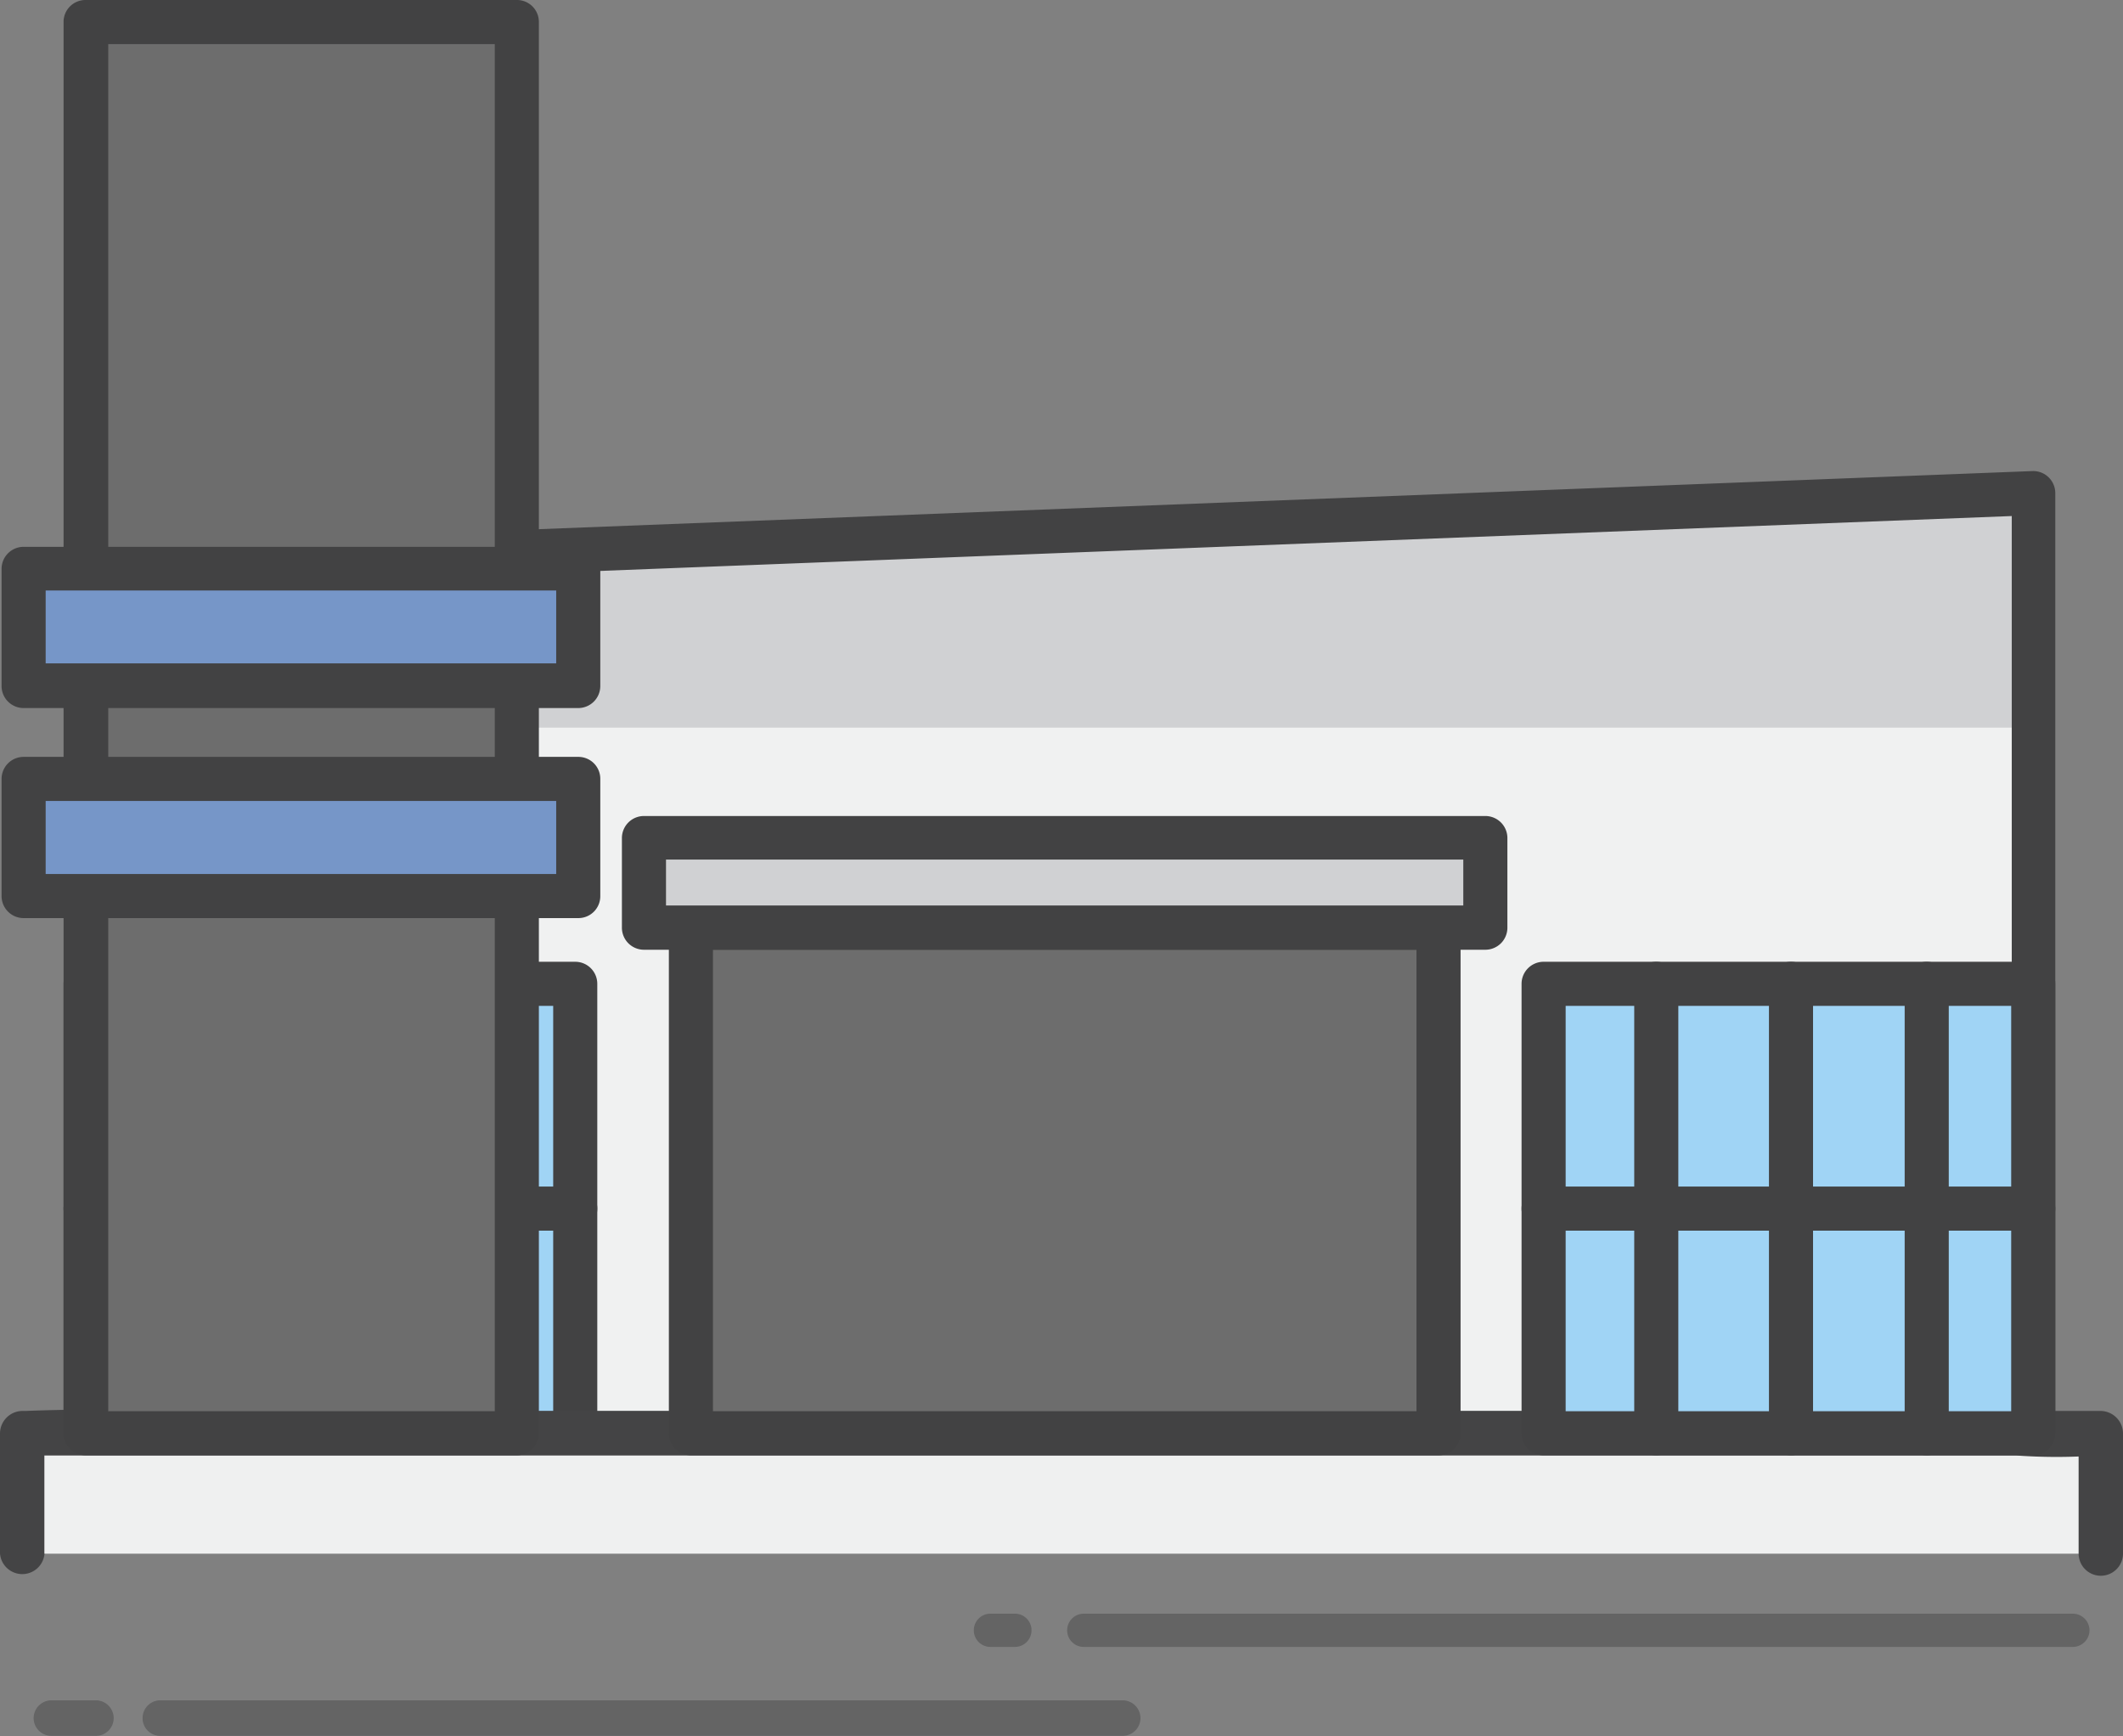
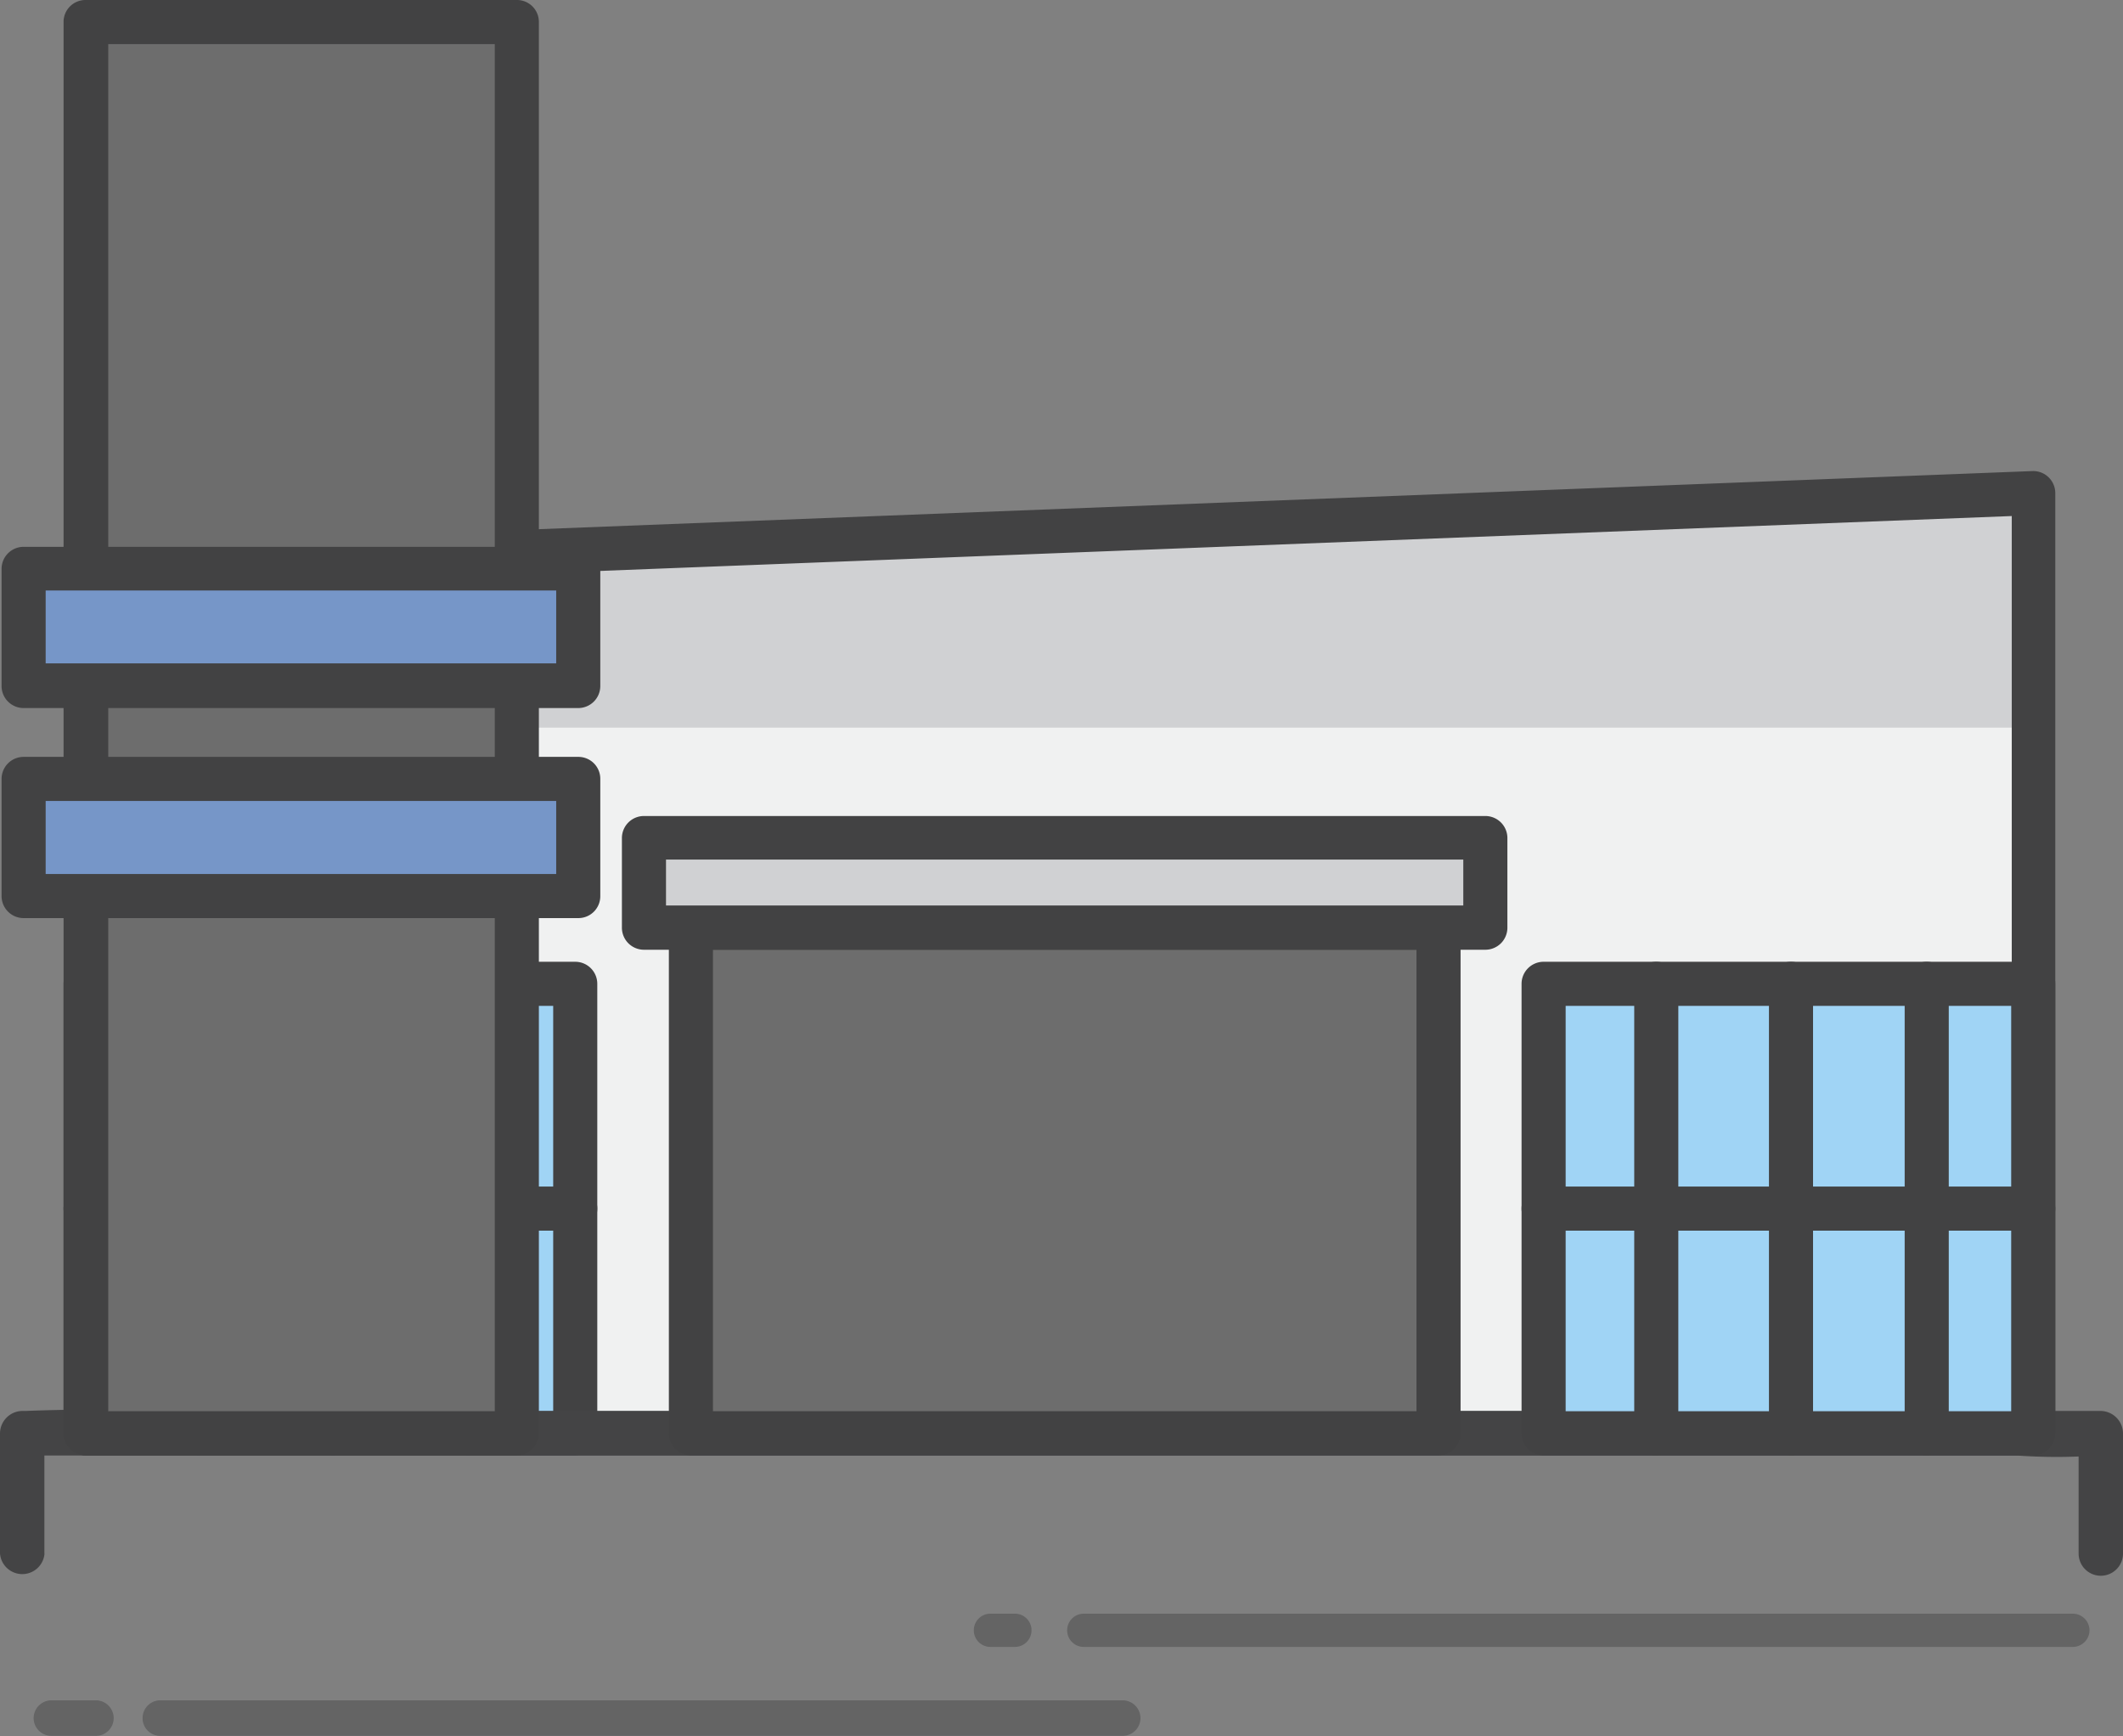
<svg xmlns="http://www.w3.org/2000/svg" id="Graphic" viewBox="0 0 148.29 121.24">
  <rect x="0" y="0" width="148.29" height="121.24" fill="#808080" stroke="none" />
  <defs>
    <style>.cls-1{fill:#f0f1f1;}.cls-2{fill:#d0d1d3;}.cls-3{fill:#424243;}.cls-4{fill:#a0d4f5;}.cls-5{fill:#eff0f0;}.cls-6{fill:#444445;}.cls-7{opacity:0.48;}.cls-8{fill:#6d6d6d;}.cls-9{fill:#7696c8;}</style>
  </defs>
  <polygon class="cls-1" points="142.02 100.1 5.98 100.1 5.98 39.73 142.02 34.44 142.02 100.1" />
  <polygon class="cls-2" points="5.98 50.82 142.02 50.82 142.02 34.44 5.98 39.73 5.98 50.82" />
  <path class="cls-3" d="M421.92,642.31h-136a1.54,1.54,0,0,1-1.54-1.54V580.4a1.54,1.54,0,0,1,1.48-1.54l136-5.29a1.54,1.54,0,0,1,1.6,1.54v65.66A1.54,1.54,0,0,1,421.92,642.31Zm-134.5-3.08h133V576.71l-133,5.17Z" transform="translate(-279.9 -540.67)" />
  <rect class="cls-4" x="5.98" y="68.72" width="34.2" height="31.38" />
  <path class="cls-3" d="M320.08,642.31h-34.2a1.54,1.54,0,0,1-1.54-1.54V609.38a1.54,1.54,0,0,1,1.54-1.54h34.2a1.54,1.54,0,0,1,1.54,1.54v31.39A1.54,1.54,0,0,1,320.08,642.31Zm-32.66-3.08h31.12V610.92H287.42Z" transform="translate(-279.9 -540.67)" />
  <path class="cls-3" d="M303.2,642.31a1.54,1.54,0,0,1-1.54-1.54V609.38a1.54,1.54,0,0,1,3.08,0v31.39A1.54,1.54,0,0,1,303.2,642.31Z" transform="translate(-279.9 -540.67)" />
  <path class="cls-3" d="M312.64,642.31a1.54,1.54,0,0,1-1.54-1.54V609.38a1.54,1.54,0,0,1,3.08,0v31.39A1.54,1.54,0,0,1,312.64,642.31Z" transform="translate(-279.9 -540.67)" />
  <path class="cls-3" d="M293.76,642.31a1.54,1.54,0,0,1-1.55-1.54V609.38a1.55,1.55,0,0,1,3.09,0v31.39A1.54,1.54,0,0,1,293.76,642.31Z" transform="translate(-279.9 -540.67)" />
  <path class="cls-3" d="M320.08,626.62h-34.2a1.54,1.54,0,0,1,0-3.08h34.2a1.54,1.54,0,0,1,0,3.08Z" transform="translate(-279.9 -540.67)" />
-   <rect class="cls-5" x="1.55" y="100.1" width="145.19" height="8.41" />
  <path class="cls-6" d="M283,649.17v-8.4l-1.56,1.55H420.71a39.88,39.88,0,0,0,5.68,0,2.09,2.09,0,0,1,.25,0l-1.55-1.55v8.4a1.55,1.55,0,0,0,3.1,0v-8.4a1.58,1.58,0,0,0-1.55-1.56H299.35c-5.86,0-11.78-.23-17.64,0h-.26a1.58,1.58,0,0,0-1.55,1.56v8.4a1.56,1.56,0,0,0,3.11,0Z" transform="translate(-279.9 -540.67)" />
  <g class="cls-7">
    <path class="cls-6" d="M355.6,655.69h69.08a1.17,1.17,0,0,0,1.17-1.16h0a1.17,1.17,0,0,0-1.17-1.16H355.6a1.16,1.16,0,0,0-1.16,1.16h0A1.16,1.16,0,0,0,355.6,655.69Z" transform="translate(-279.9 -540.67)" />
  </g>
  <g class="cls-7">
    <path class="cls-6" d="M349.08,655.69h1.71a1.16,1.16,0,0,0,1.16-1.16h0a1.16,1.16,0,0,0-1.16-1.16h-1.71a1.16,1.16,0,0,0-1.16,1.16h0A1.16,1.16,0,0,0,349.08,655.69Z" transform="translate(-279.9 -540.67)" />
  </g>
  <g class="cls-7">
    <path class="cls-6" d="M291.1,661.9h67.22a1.24,1.24,0,0,0,1.24-1.24h0a1.25,1.25,0,0,0-1.24-1.24H291.1a1.24,1.24,0,0,0-1.24,1.24h0A1.23,1.23,0,0,0,291.1,661.9Z" transform="translate(-279.9 -540.67)" />
  </g>
  <g class="cls-7">
    <path class="cls-6" d="M283.49,661.9h3.1a1.24,1.24,0,0,0,1.25-1.24h0a1.25,1.25,0,0,0-1.25-1.24h-3.1a1.25,1.25,0,0,0-1.24,1.24h0A1.24,1.24,0,0,0,283.49,661.9Z" transform="translate(-279.9 -540.67)" />
  </g>
  <rect class="cls-8" x="5.98" y="1.54" width="30.08" height="98.56" />
  <path class="cls-3" d="M316,642.31H285.88a1.54,1.54,0,0,1-1.54-1.54V542.21a1.53,1.53,0,0,1,1.54-1.54H316a1.53,1.53,0,0,1,1.54,1.54v98.56A1.54,1.54,0,0,1,316,642.31Zm-28.54-3.08h27V543.75h-27Z" transform="translate(-279.9 -540.67)" />
  <rect class="cls-9" x="1.65" y="39.73" width="38.74" height="8.18" />
  <path class="cls-3" d="M320.29,590.12H281.55a1.54,1.54,0,0,1-1.54-1.55V580.4a1.54,1.54,0,0,1,1.54-1.54h38.74a1.53,1.53,0,0,1,1.54,1.54v8.17A1.54,1.54,0,0,1,320.29,590.12ZM283.09,587h35.66v-5.09H283.09Z" transform="translate(-279.9 -540.67)" />
  <rect class="cls-9" x="1.65" y="54.41" width="38.74" height="8.18" />
  <path class="cls-3" d="M320.29,604.79H281.55a1.54,1.54,0,0,1-1.54-1.54v-8.18a1.54,1.54,0,0,1,1.54-1.54h38.74a1.53,1.53,0,0,1,1.54,1.54v8.18A1.53,1.53,0,0,1,320.29,604.79Zm-37.2-3.08h35.66v-5.1H283.09Z" transform="translate(-279.9 -540.67)" />
  <rect class="cls-8" x="48.25" y="64.75" width="52.22" height="35.35" />
  <path class="cls-3" d="M380.38,642.31H328.16a1.54,1.54,0,0,1-1.54-1.54V605.41a1.54,1.54,0,0,1,1.54-1.54h52.22a1.54,1.54,0,0,1,1.54,1.54v35.36A1.54,1.54,0,0,1,380.38,642.31Zm-50.68-3.08h49.14V607H329.7Z" transform="translate(-279.9 -540.67)" />
  <rect class="cls-4" x="107.82" y="68.72" width="34.2" height="31.38" />
  <path class="cls-3" d="M421.92,642.31h-34.2a1.54,1.54,0,0,1-1.54-1.54V609.38a1.54,1.54,0,0,1,1.54-1.54h34.2a1.54,1.54,0,0,1,1.54,1.54v31.39A1.54,1.54,0,0,1,421.92,642.31Zm-32.66-3.08h31.12V610.92H389.26Z" transform="translate(-279.9 -540.67)" />
  <path class="cls-3" d="M405,642.31a1.54,1.54,0,0,1-1.54-1.54V609.38a1.54,1.54,0,0,1,3.08,0v31.39A1.53,1.53,0,0,1,405,642.31Z" transform="translate(-279.9 -540.67)" />
  <path class="cls-3" d="M414.48,642.31a1.54,1.54,0,0,1-1.54-1.54V609.38a1.54,1.54,0,1,1,3.08,0v31.39A1.54,1.54,0,0,1,414.48,642.31Z" transform="translate(-279.9 -540.67)" />
  <path class="cls-3" d="M395.59,642.31a1.54,1.54,0,0,1-1.54-1.54V609.38a1.54,1.54,0,0,1,3.08,0v31.39A1.54,1.54,0,0,1,395.59,642.31Z" transform="translate(-279.9 -540.67)" />
  <path class="cls-3" d="M421.92,626.62h-34.2a1.54,1.54,0,0,1,0-3.08h34.2a1.54,1.54,0,0,1,0,3.08Z" transform="translate(-279.9 -540.67)" />
  <rect class="cls-2" x="44.98" y="58.5" width="58.77" height="6.25" />
  <path class="cls-3" d="M383.65,607H324.88a1.54,1.54,0,0,1-1.54-1.55v-6.25a1.54,1.54,0,0,1,1.54-1.54h58.77a1.54,1.54,0,0,1,1.54,1.54v6.25A1.54,1.54,0,0,1,383.65,607Zm-57.23-3.09h55.69V600.7H326.42Z" transform="translate(-279.9 -540.67)" />
</svg>